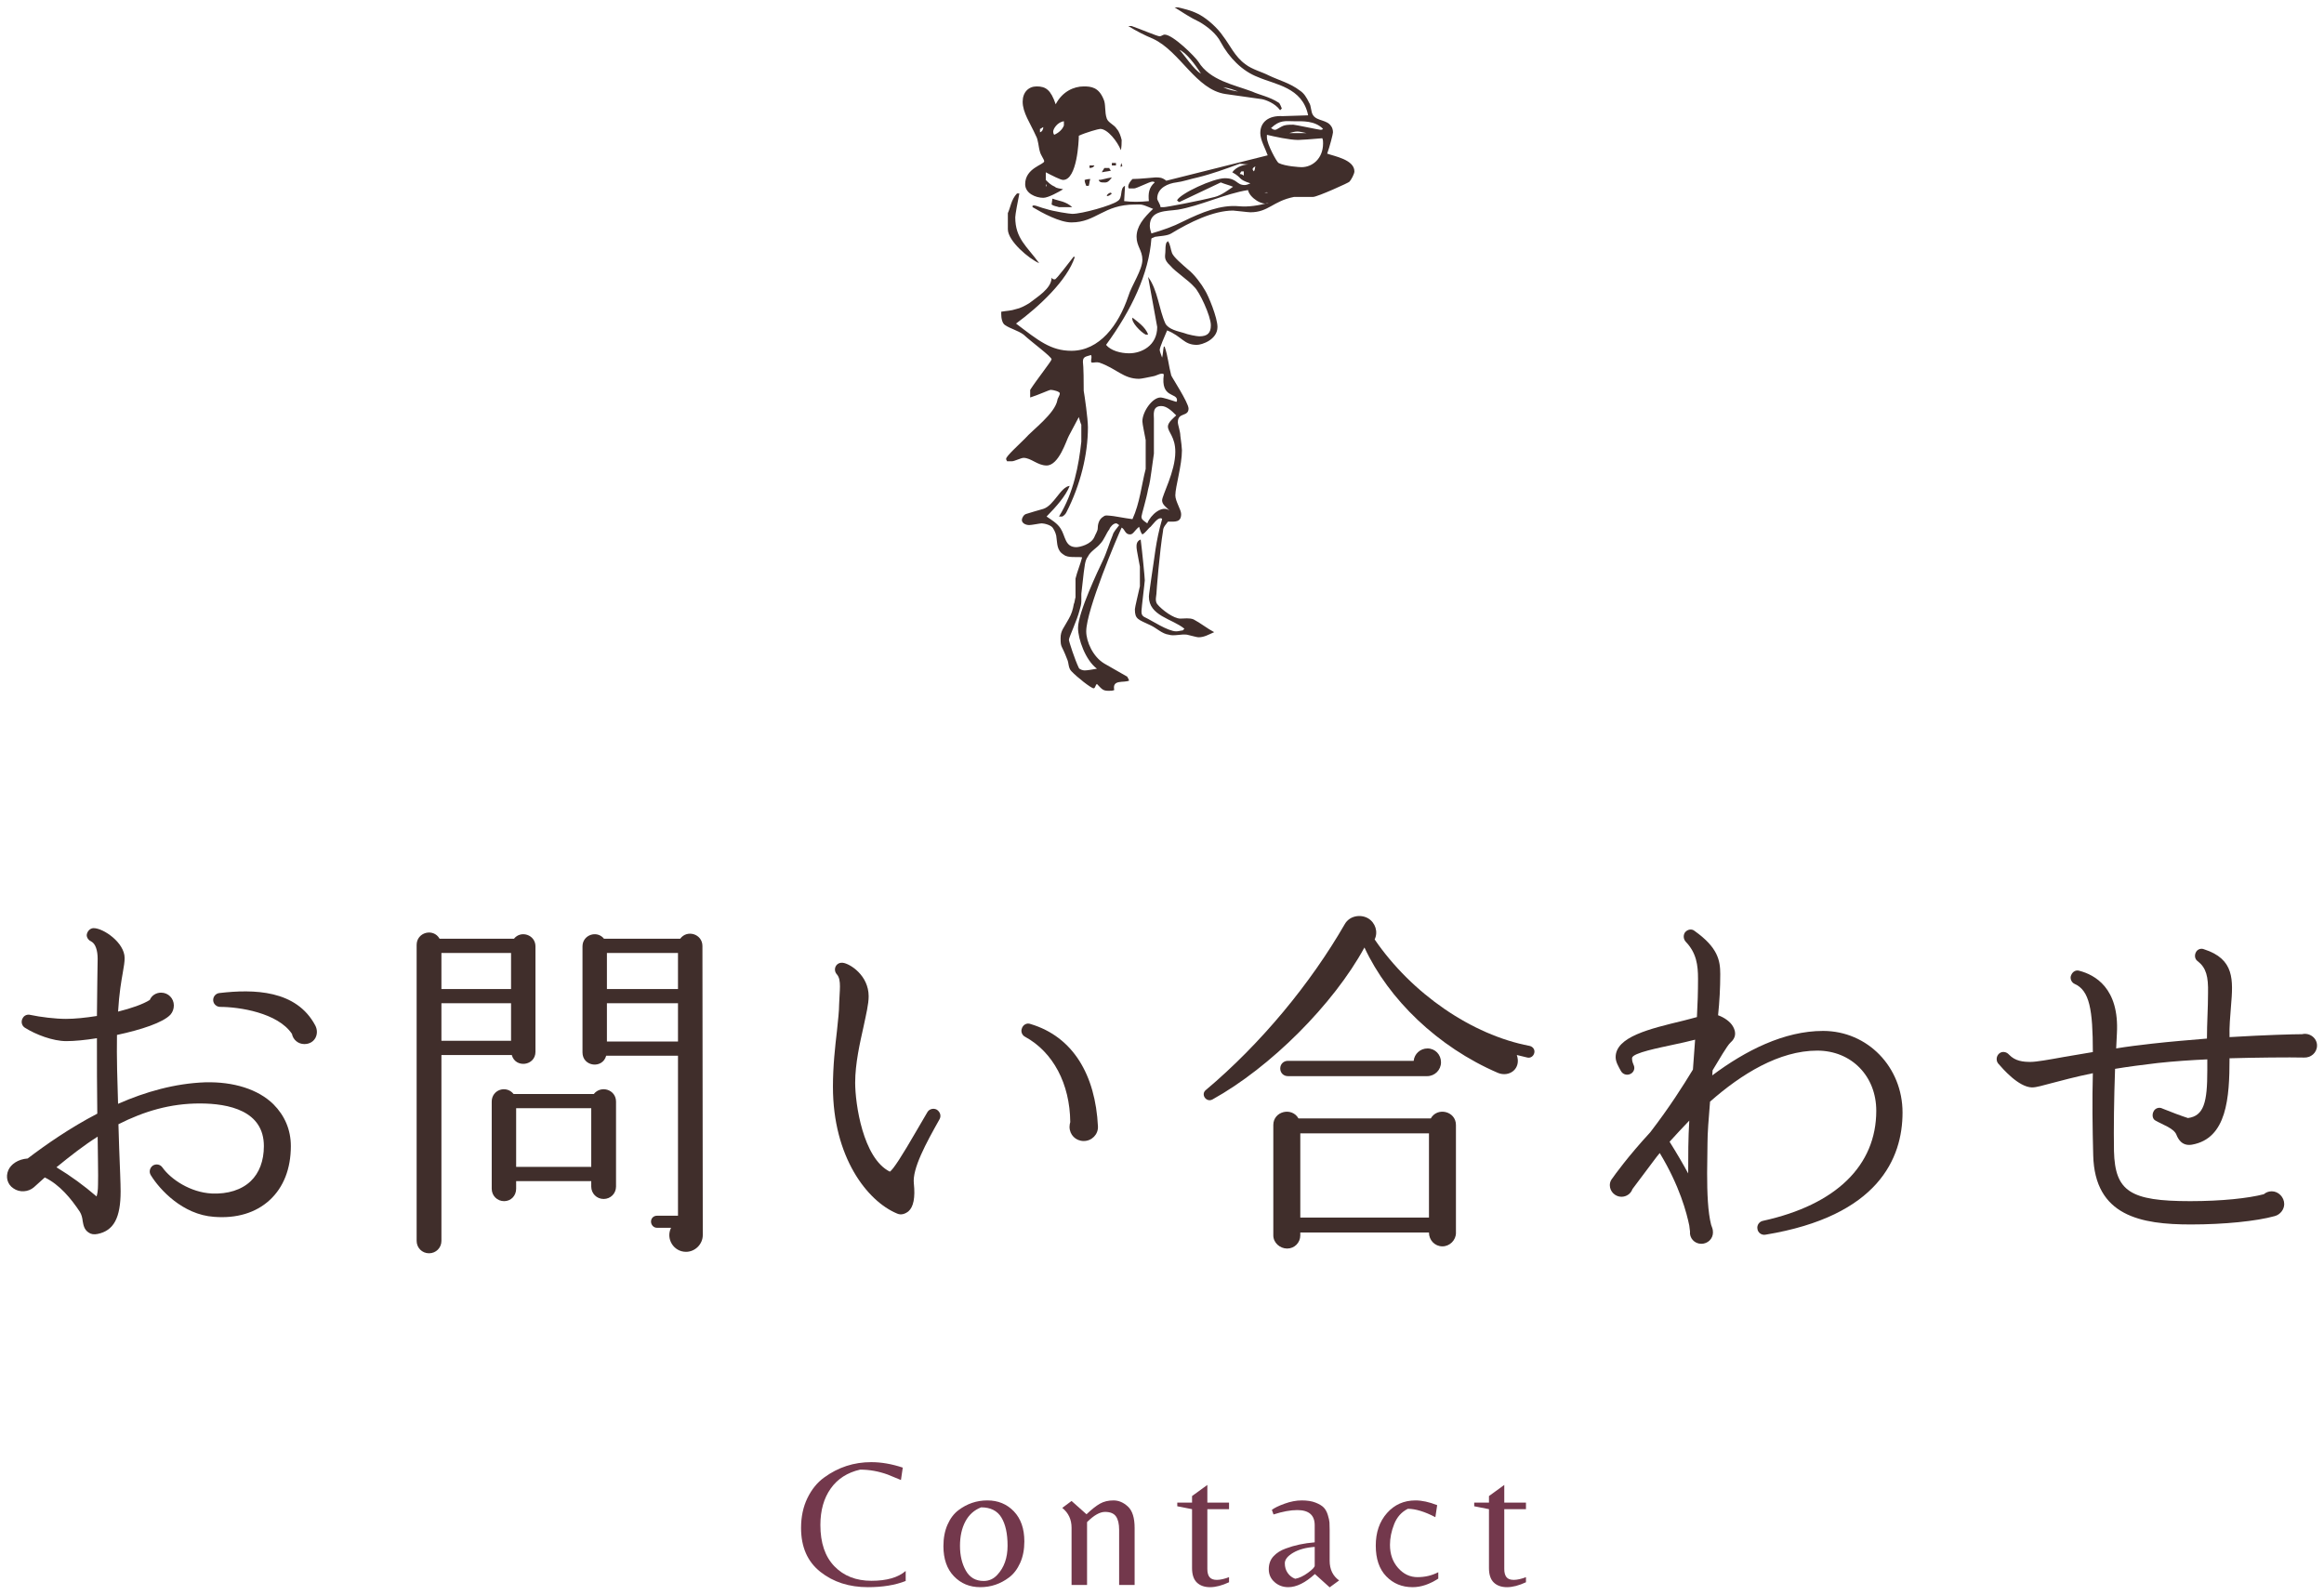
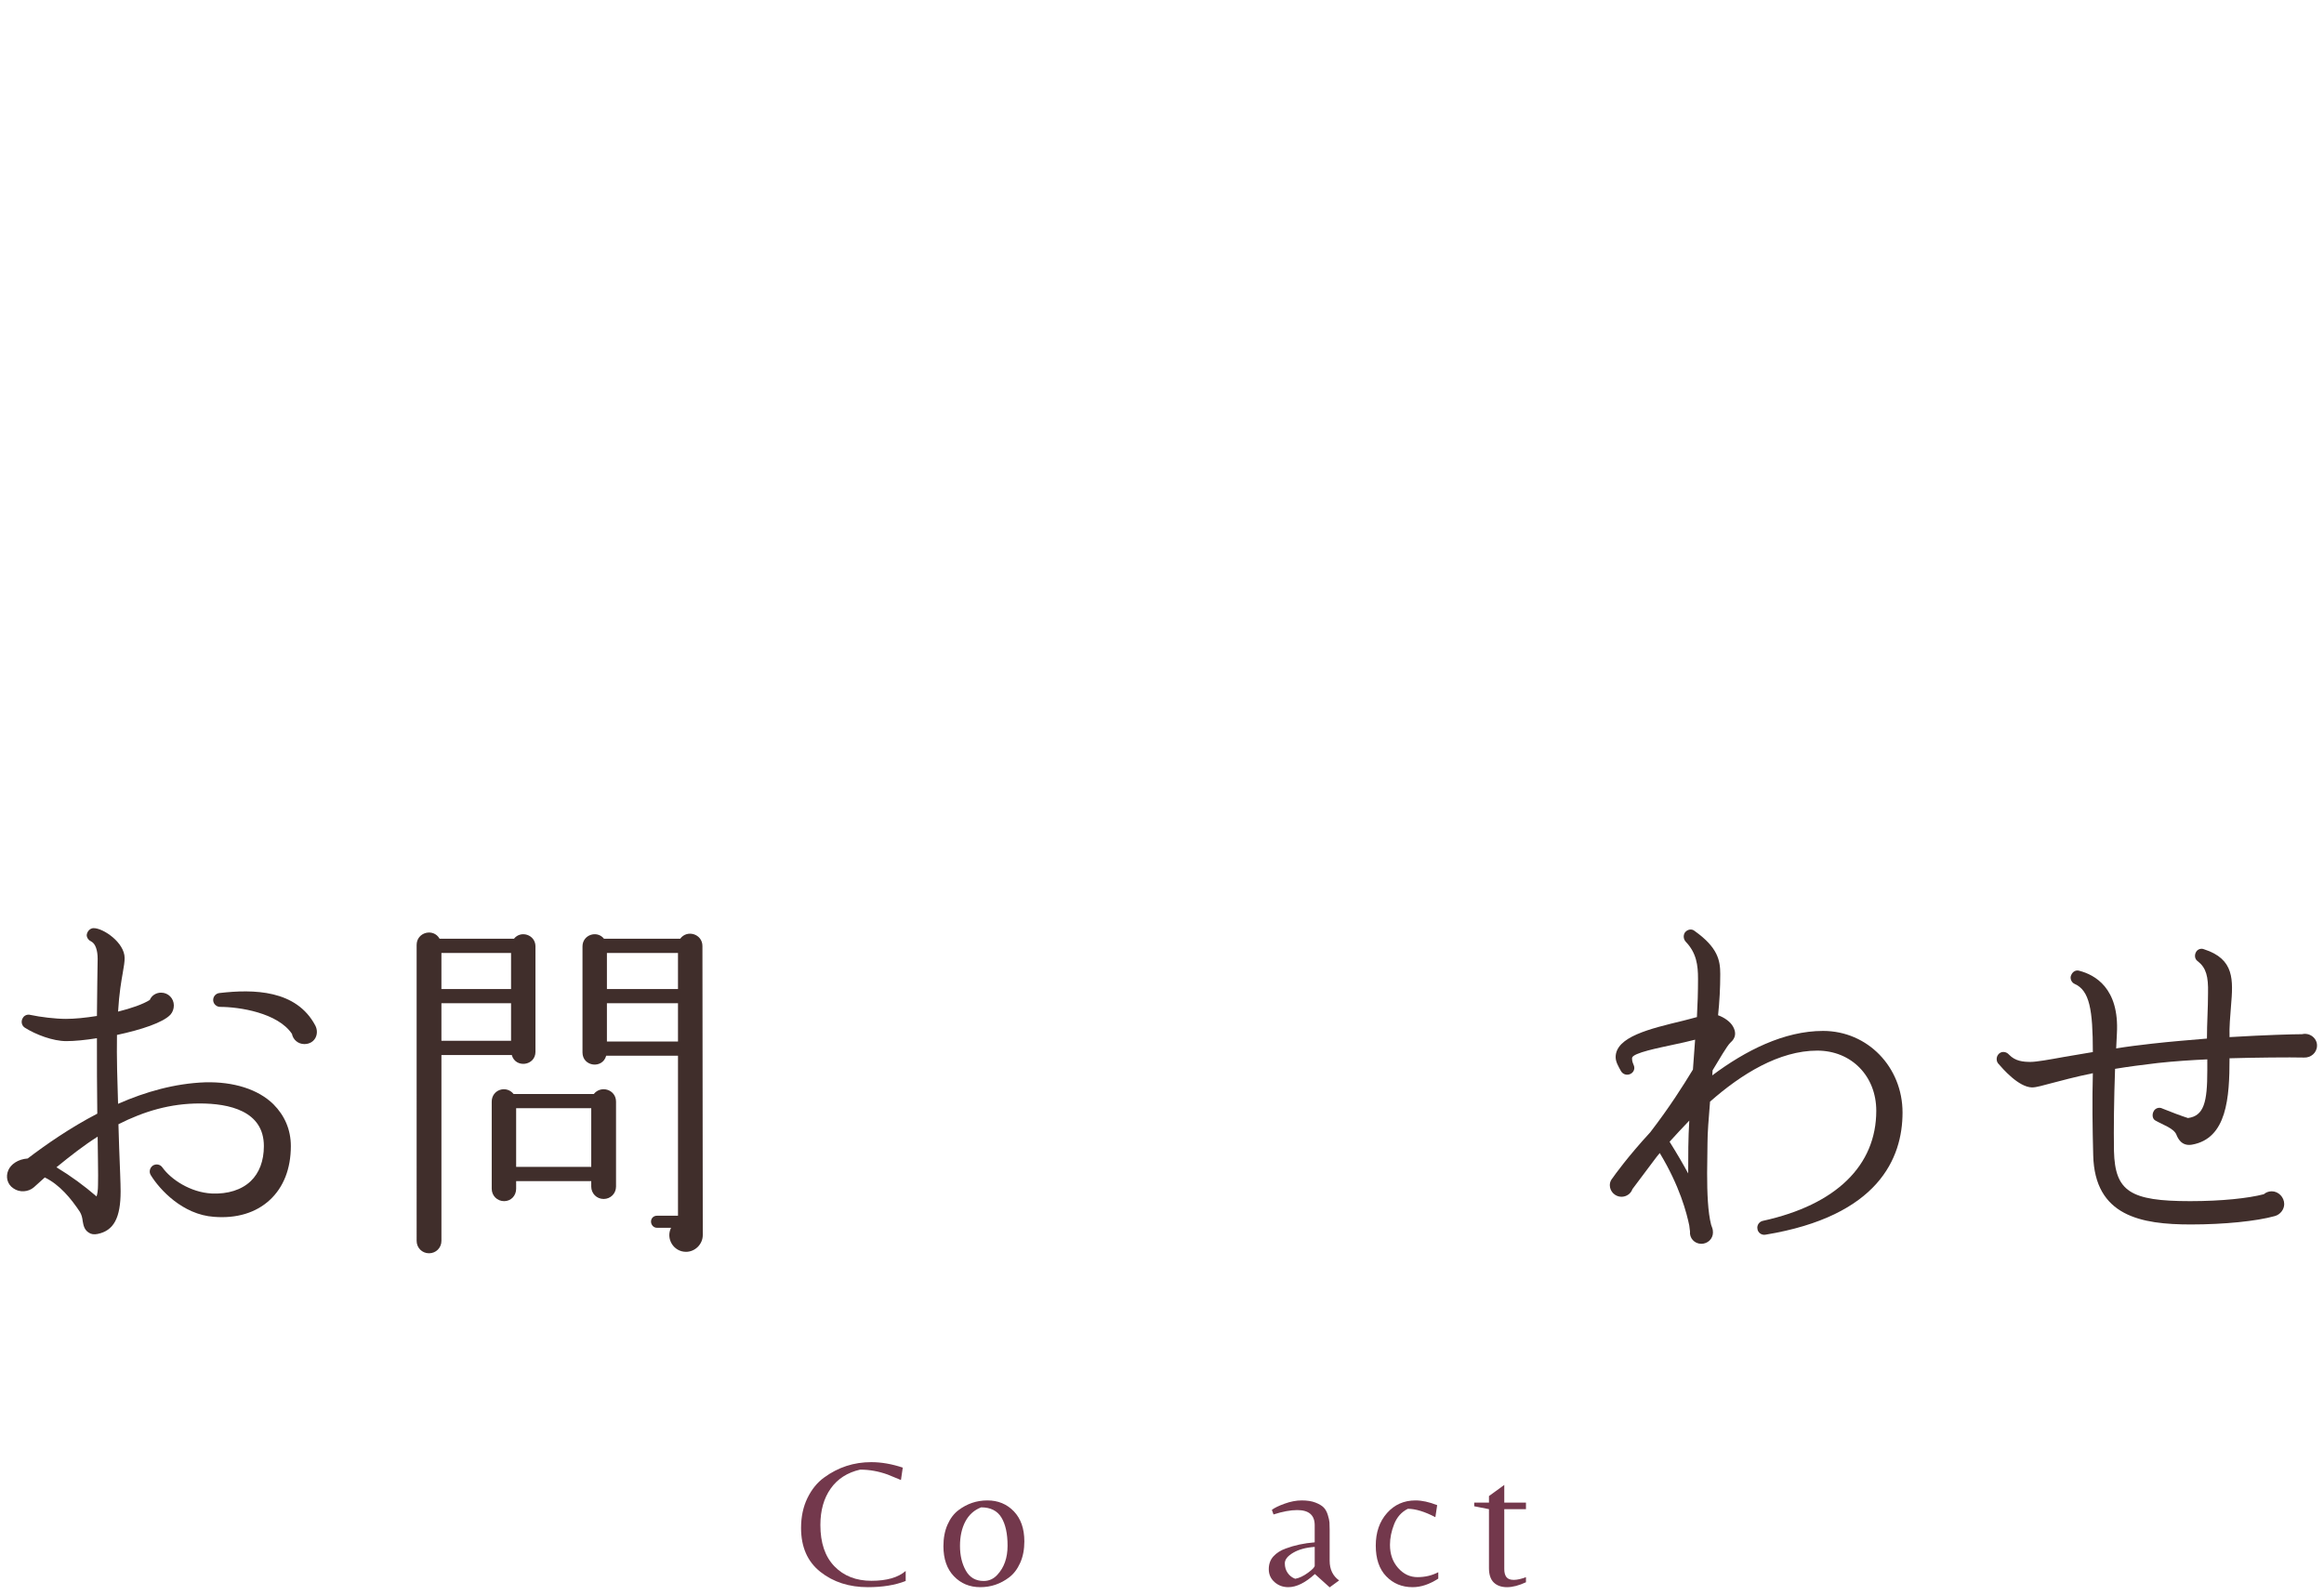
<svg xmlns="http://www.w3.org/2000/svg" version="1.1" x="0px" y="0px" width="204px" height="140px" viewBox="-0.613 -0.646 204 140" enable-background="new -0.613 -0.646 204 140" xml:space="preserve">
  <defs>
</defs>
-   <path fill-rule="evenodd" clip-rule="evenodd" fill="#402E2B" d="M97.636,45.45c-0.22,0.3-0.51,0.59-0.58,0.89  c-0.29,0.67-0.51,1.5-0.87,2.24c-0.36,0.75-2.17,4.55-2.17,5.9c0,0.97,0.65,2.83,1.66,3.58c-0.36,0.07-0.87,0.15-1.08,0.15  c-0.15,0-0.44-0.08-0.51-0.22c-0.36-0.75-0.87-2.32-0.87-2.47c0-0.22,0.72-1.71,0.94-2.61c0.07-0.22,0.15-0.52,0.15-0.75v-0.67  l0.21-1.86c0.08-0.45,0.08-1.05,0.37-1.42c0.21-0.45,0.79-0.75,1.08-1.12c0.36-0.37,0.51-0.9,0.8-1.27  c0.07-0.22,0.36-0.52,0.58-0.52C97.486,45.3,97.566,45.45,97.636,45.45z M102.636,35.82c-0.15,0.15-0.73,0.6-0.73,0.97  c0,0.52,0.65,0.9,0.65,2.24c0,1.72-1.16,3.81-1.16,4.25c0,0.38,0.37,0.6,0.66,0.9c-0.66-0.52-1.67,0.37-1.96,1.12  c-0.43-0.3-0.51-0.37-0.51-0.6c0-0.15,0.44-1.57,0.58-2.39c0.15-0.52,0.22-1.04,0.29-1.56l0.22-1.57v-3.06  c0-0.37-0.15-1.12,0.65-1.12C101.766,35,102.196,35.37,102.636,35.82z M93.726,33.81v-0.75V33.81z M98.866,30.97h-0.22H98.866z   M100.166,28.73h-0.21c-0.44-0.22-1.31-1.12-1.16-1.49C99.156,27.54,99.956,28.06,100.166,28.73z M93.506,17.54h-1.16  c-0.22-0.08-0.43-0.08-0.65-0.23l0.07-0.52C92.346,17.01,92.926,17.01,93.506,17.54z M88.866,16.34c-0.14,0.67-0.36,1.87-0.36,2.09  c0,1.87,1.02,2.54,2.1,4.03c-0.87-0.37-2.75-1.94-2.75-2.98v-1.42c0.22-0.45,0.29-1.19,0.8-1.72H88.866z M96.986,16.34  c-0.15,0.15-0.29,0.23-0.44,0.23c0-0.15,0.15-0.23,0.29-0.3C96.836,16.27,96.906,16.27,96.986,16.34z M110.386,16.27  c0.07,0,0.21-0.08,0.28,0H110.386z M110.746,17.16c-0.87,0.23-1.74,0.38-2.61,0.3c-1.59-0.15-3.26,0.53-4.93,1.35  c-0.86,0.44-1.73,0.74-2.75,1.04c-0.07-0.22-0.14-0.45-0.14-0.67c0-1.42,1.52-1.27,2.46-1.42c1.88-0.3,4.2-1.42,6.16-1.72  C109.076,16.72,110.236,17.46,110.746,17.16z M91.186,15.75v-0.23C91.256,15.6,91.256,15.67,91.186,15.75z M94.956,15.67h-0.22  c-0.07-0.15-0.14-0.37-0.14-0.52c0.07,0,0.14-0.08,0.5-0.08C95.026,15.22,95.026,15.45,94.956,15.67z M96.186,15.37  c-0.07,0-0.29,0-0.36-0.22c0.29,0,0.65-0.15,1.16-0.22C96.616,15.45,96.476,15.37,96.186,15.37z M108.566,14.4v0.38  c-0.07-0.08-0.21-0.15-0.36-0.15c0.07-0.08,0.07-0.15,0.15-0.23H108.566z M96.766,14.1c0,0.08,0.07,0.15,0.14,0.23  c-0.21,0.07-0.43,0.07-0.79,0.15c0-0.08,0.14-0.23,0.21-0.38H96.766z M109.586,13.96c-0.07,0.14,0,0.29-0.15,0.44  C109.436,14.33,109.146,14.18,109.586,13.96z M95.456,13.88c-0.07,0.15-0.21,0.22-0.43,0.22v-0.22H95.456z M109.146,13.81  c-0.43-0.08-1.23,0.15-1.59,0.67c0.94,0.52,0.43,0.59,1.59,0.97c-0.14,0.07-0.36,0.15-0.5,0.15c-0.73,0-0.66-0.6-1.74-0.6  c-1.02,0-3.91,1.34-4.2,1.94c0.07,0.07,0.14,0.15,0.21,0.15l3.63-1.72c0.36,0.15,0.72,0.23,1.08,0.38  c-0.43,0.29-1.01,0.74-1.59,0.89c-1.45,0.37-4.27,0.9-4.49,0.9h-0.29c0-0.23-0.29-0.6-0.29-0.75c0-0.97,1.01-1.34,1.67-1.42  c0.57-0.07,1.23-0.3,1.88-0.44c1.23-0.3,2.46-0.75,3.69-1.2L109.146,13.81z M97.926,13.88l-0.15,0.15c0-0.07-0.07-0.15,0.07-0.37  C97.846,13.73,97.846,13.88,97.926,13.88z M97.346,13.66v0.22h-0.36v-0.22H97.346z M113.346,11.64c0.22,0,1.24-0.07,2.11-0.15  c0.07,0.15,0.07,0.3,0.07,0.45c0,1.34-0.94,2.09-1.89,2.09c-0.14,0-1.44-0.07-2.02-0.37c-0.15-0.08-1.02-1.65-1.02-2.24v-0.23  C111.246,11.34,112.556,11.64,113.346,11.64z M114.076,11.04h-1.52c0.22-0.07,0.51-0.14,0.72-0.14  C113.426,10.9,113.786,10.97,114.076,11.04z M90.676,10.97v-0.3c0.08,0,0.22-0.15,0.29-0.15C90.966,10.67,90.896,10.9,90.676,10.97z   M115.526,10.67c-0.07,0,0,0.08-0.22,0.08c-0.14,0-2.24-0.45-2.39-0.45c-0.22,0-0.58,0-0.8,0.07c-0.29,0.08-0.65,0.38-0.79,0.38  c-0.22,0-0.22-0.08-0.37-0.15c0.8-0.75,1.24-0.6,2.11-0.6C113.716,10,114.796,9.93,115.526,10.67z M92.776,10.37  c-0.14,0.38-0.5,0.67-0.86,0.82c0-0.07-0.08-0.07-0.08-0.29c0-0.23,0.37-0.83,0.94-0.9V10.37z M108.066,7.39  c-0.44-0.08-0.87-0.15-1.31-0.38C107.266,7.09,107.706,7.24,108.066,7.39z M92.056,8.51c0.58-1.12,1.59-1.57,2.46-1.57  c0.65,0,1.31,0.07,1.74,1.12c0.22,0.45,0.07,1.12,0.29,1.72c0.15,0.37,0.65,0.52,0.87,0.89c0.22,0.23,0.36,0.67,0.43,0.97  c0,0.75-0.07,0.82-0.07,0.9c-0.29-0.75-1.16-1.87-1.81-1.87c-0.14,0-1.23,0.3-1.88,0.6c0,0.45-0.15,3.88-1.38,3.88  c-0.22,0-0.94-0.37-1.52-0.67v0.67c0.22,0.22,0.44,0.45,0.8,0.6c0.14,0.15,0.5,0.15,0.72,0.22c-0.36,0.22-1.3,0.75-1.74,0.75  c-0.65,0-1.59-0.38-1.59-1.2c0-1.42,1.67-1.71,1.67-2.01c0-0.15-0.29-0.52-0.37-0.82c-0.14-0.45-0.14-1.05-0.36-1.42  c-0.5-1.12-1.16-2.02-1.16-2.99c0-0.82,0.51-1.34,1.23-1.34C91.186,6.94,91.626,7.24,92.056,8.51z M104.806,5.82  c-0.65-0.37-1.45-1.64-1.89-2.09C103.496,3.96,104.296,5,104.806,5.82z M98.716,1.64c0.87,0.3,2.25,0.9,2.47,0.9  c0.14,0,0.29-0.15,0.43-0.15c0.73,0,2.68,1.94,2.97,2.39c1.01,1.64,3.12,2.01,4.71,2.61c0.65,0.3,1.52,0.45,2.32,0.97  c0.14,0.07,0.21,0.37,0.29,0.52l-0.15,0.15c-0.43-0.6-1.23-0.9-1.59-0.97c-1.02-0.15-2.18-0.3-3.19-0.45  c-2.61-0.37-3.98-3.73-6.37-4.85c-0.73-0.3-1.45-0.67-2.18-1.12H98.716z M102.776,0c0.65,0.15,1.3,0.3,1.96,0.67  c0.65,0.37,1.52,1.12,2.02,1.87c0.58,0.74,1.02,1.79,1.96,2.46c0.58,0.45,1.45,0.67,2.03,0.97c0.94,0.45,1.88,0.67,2.75,1.34  c0.36,0.23,0.58,0.6,0.8,1.05c0.21,0.3,0.14,0.82,0.36,1.12c0.36,0.52,1.23,0.37,1.59,0.97c0.07,0.07,0.15,0.3,0.15,0.52  c0,0.15-0.29,1.27-0.51,1.87c0.58,0.22,2.39,0.52,2.39,1.56c0,0.23-0.29,0.75-0.43,0.9c0,0.07-2.83,1.34-3.19,1.34h-1.67  c-1.88,0.37-2.24,1.35-3.84,1.35c-0.21,0-1.37-0.15-1.52-0.15c-1.74,0-3.84,1.04-5.43,2.01c-0.36,0.22-1.01,0.22-1.45,0.3  c-0.07,0.07-0.22,0.07-0.29,0.15c-0.22,3.06-1.74,6.27-3.98,9.33c0.43,0.52,1.3,0.74,2.03,0.74c1.08,0,2.46-0.67,2.46-2.31l-0.8-4.4  c0.87,1.19,0.94,2.83,1.52,4.1c0.29,0.52,1.09,0.67,1.6,0.82c0.36,0.15,1.16,0.3,1.37,0.3c0.73,0,1.02-0.3,1.02-0.97  c0-0.82-1.02-2.98-1.45-3.36c-0.51-0.59-1.67-1.34-2.1-1.86c-0.65-0.6-0.44-0.82-0.44-1.35c0-0.15,0-0.44,0.08-0.67l0.14-0.15  c0.22,0.3,0.22,0.67,0.36,1.05c0.15,0.37,0.87,0.97,1.38,1.42c0.58,0.44,1.23,1.34,1.52,1.86c0.29,0.45,1.09,2.39,1.09,3.21  c0,1.12-1.38,1.57-1.81,1.57c-1.16,0-1.31-0.75-2.61-1.27c-0.22,0.52-0.65,1.49-0.65,1.71c0,0.15,0.14,0.45,0.21,0.68  c0.08-0.3,0.08-0.68,0.15-0.97h0.07c0.29,0.82,0.36,1.71,0.58,2.53c0,0.08,1.52,2.39,1.52,2.91c0,0.75-0.94,0.3-0.94,1.2  c0,0.22,0.22,0.82,0.22,1.19c0.07,0.45,0.14,1.12,0.14,1.27c0,1.34-0.58,3.21-0.58,3.96c0,0.52,0.51,1.26,0.51,1.64  c0,0.74-0.51,0.67-1.16,0.67c-0.14,0.22-0.43,0.45-0.43,0.82c-0.29,1.72-0.58,5.3-0.58,5.52c0,0.15-0.15,0.6,0.07,0.9  c0.43,0.52,1.45,1.27,2.03,1.27c0.36,0,0.79-0.08,1.16,0.07c0.58,0.3,1.23,0.82,1.81,1.12c-0.51,0.22-0.87,0.45-1.38,0.45  c-0.14,0-0.65-0.15-1.01-0.23c-0.51-0.07-1.16,0.15-1.6,0c-0.58-0.07-1.08-0.59-1.59-0.82c-1.09-0.52-1.38-0.52-1.38-1.41  c0-0.15,0.29-1.35,0.44-2.02V49.1c-0.07-0.44-0.29-1.49-0.29-1.64s-0.07-0.59,0.36-0.74c0.15,1.19,0.36,3.35,0.36,3.58  c0,0.15-0.29,2.46-0.29,2.69c0,0.22,0,0.44,0.37,0.59c0.5,0.23,1.95,1.2,2.68,1.2c0.21,0,0.43-0.08,0.57-0.08l0.15-0.15  c-1.09-0.89-3.12-1.12-3.12-2.83c0-0.15,0.15-1.12,0.22-1.65c0.29-1.79,0.36-3.13,0.94-5.14c0,0,0-0.08-0.14-0.08  c-0.29,0-0.65,0.52-0.87,0.75c-0.22,0.15-0.43,0.52-0.72,0.67c-0.15-0.15-0.22-0.45-0.29-0.67c-0.44,0.37-0.51,0.67-0.8,0.67  c-0.44,0-0.44-0.45-0.73-0.6c-0.36,0.75-3.11,7.24-3.11,9.11c0,0.89,0.58,2.23,1.59,2.83l1.96,1.12c0.07,0,0.14,0.23,0.22,0.37  c-0.44,0.23-1.52-0.14-1.31,0.83c-0.14,0.07-0.29,0.07-0.5,0.07c-0.51,0-0.58-0.15-1.02-0.6c-0.14,0.08-0.14,0.38-0.29,0.38  c-0.22,0-1.45-0.97-1.95-1.5c-0.29-0.29-0.22-0.74-0.37-1.04c-0.5-1.34-0.58-0.97-0.58-1.87c0-0.67,0.29-0.89,0.73-1.71  c0.22-0.38,0.36-0.82,0.43-1.27c0.08-0.15,0.08-0.38,0.15-0.6v-1.64c0.14-0.6,0.43-1.27,0.58-1.87c-0.44-0.07-1.23,0.08-1.6-0.22  c-0.65-0.37-0.57-1.05-0.65-1.49c0-0.23-0.14-0.6-0.29-0.82c-0.14-0.3-0.79-0.45-1.01-0.45c-0.15,0-0.87,0.15-1.09,0.15  c-0.29,0-0.65-0.15-0.65-0.45c0-0.15,0.15-0.45,0.36-0.52c0.44-0.15,1.02-0.3,1.52-0.45c0.95-0.3,1.52-1.94,2.32-2.02  c-0.36,0.9-1.16,1.8-2.03,2.69c0.44,0.3,0.95,0.6,1.23,1.05c0.44,0.67,0.37,1.64,1.38,1.64c0.29,0,1.3-0.23,1.59-0.9  c0.08-0.22,0.29-0.52,0.29-0.74c0-0.3,0.08-0.82,0.51-1.05c0.15-0.15,0.44-0.07,0.58-0.07c0.22,0,1.3,0.22,1.96,0.3  c0.65-1.42,0.79-2.99,1.16-4.41v-2.53c-0.08-0.45-0.29-1.42-0.29-1.65c0-0.82,0.86-2.09,1.59-2.09c0.22,0,0.94,0.23,1.38,0.38  c0,0,0.07,0,0.07-0.15c0-0.67-1.45-0.15-1.16-2.24c-0.07-0.08,0-0.08-0.22-0.08c-0.14,0-0.58,0.23-0.72,0.23  c-0.37,0.07-1.02,0.22-1.23,0.22c-1.38,0-1.96-0.89-3.48-1.42c-0.22-0.07-0.44,0-0.65,0c-0.08-0.07-0.08,0-0.08-0.15  c0-0.22,0.08-0.29,0-0.52c-0.5,0.15-0.72,0.15-0.72,0.6c0,0.15,0.07,0.22,0.07,2.54c0.08,0.44,0.37,2.46,0.37,3.21  c0,2.38-0.66,5.07-1.89,7.46c-0.07,0.15-0.22,0.3-0.36,0.37h-0.29c1.3-2.09,1.74-4.55,1.96-6.57v-1.49  c-0.08-0.15-0.15-0.45-0.22-0.67c-0.29,0.52-0.58,1.12-0.87,1.64c-0.22,0.38-0.87,2.61-1.96,2.61c-0.79,0-1.37-0.67-2.02-0.67  c-0.22,0-0.8,0.3-1.02,0.3h-0.43c0-0.07-0.08-0.07-0.08-0.22c0-0.23,1.16-1.27,1.67-1.79c0.65-0.75,2.61-2.17,2.83-3.36  c0-0.15,0.21-0.38,0.21-0.6c0-0.15-0.58-0.3-0.79-0.3c-0.15,0-1.09,0.45-1.81,0.67v-0.67c0.57-0.89,1.88-2.54,1.88-2.68  c0-0.23-1.74-1.5-2.46-2.17c-0.51-0.37-1.16-0.52-1.6-0.82c-0.29-0.15-0.36-0.67-0.36-0.97v-0.22c0.43-0.08,0.87-0.08,1.3-0.23  c0.37-0.07,0.8-0.3,1.16-0.52c0.65-0.52,1.96-1.27,1.96-2.24c0.07,0.08,0.07,0.15,0.29,0.15c0.14,0,1.3-1.57,1.66-2.01l0.08,0.07  c-0.66,2.02-3.12,4.33-5.15,5.82c1.96,1.49,3.05,2.39,4.86,2.39c2.46,0,4.13-2.24,4.99-4.78c0.29-0.97,1.24-2.31,1.24-3.21  c0-0.82-0.51-1.19-0.51-2.01c0-0.9,0.58-1.64,1.45-2.46c-1.09-0.45-0.94-0.38-1.6-0.38c-2.75,0-3.4,1.57-5.57,1.57  c-1.02,0-2.54-0.82-3.41-1.34c0-0.08-0.07-0.15,0.15-0.15c0.14,0,0.65,0.22,1.01,0.3c0.65,0.22,2.1,0.44,2.32,0.44  c0.87,0,3.48-0.74,3.98-1.12c0.51-0.29,0.15-1.11,0.65-1.34c0,0.08,0,0.23-0.07,1.34c0.65,0.08,1.38,0.08,2.17,0  c-0.07-0.67,0-1.19,0.51-1.64c-0.07-0.07-0.07-0.07-0.22-0.07c-0.21,0-1.37,0.6-1.59,0.6h-0.43c0,0-0.08,0-0.08-0.15  c0-0.23,0.15-0.45,0.37-0.68c0.65,0,1.88-0.14,2.02-0.14c0.37,0,0.58,0,0.95,0.29l8.9-2.23c-0.21-0.6-0.65-1.35-0.65-1.95  c0-0.97,0.73-1.56,1.96-1.49l2.24-0.07c-0.5-2.47-2.89-2.69-4.41-3.36c-1.38-0.52-2.54-1.72-3.26-3.06  c-0.37-0.75-1.23-1.42-1.89-1.79c-0.79-0.37-1.45-0.82-2.17-1.27H102.776z" />
  <path fill="#402E2B" d="M23.062,104.708c-1.216,1.12-2.912,1.632-4.896,1.472c-2.752-0.192-4.768-2.4-5.536-3.648  c-0.192-0.288-0.096-0.672,0.192-0.864c0.288-0.16,0.64-0.096,0.832,0.192c0.736,1.024,2.432,2.176,4.32,2.272  c1.408,0.064,2.624-0.32,3.424-1.088c0.736-0.704,1.152-1.76,1.152-3.072c0-3.104-3.072-3.744-5.632-3.744  c-2.56,0-4.863,0.672-7.135,1.824l0.064,2.08c0.064,1.728,0.128,3.072,0.128,3.808c0,2.335-0.608,3.455-2.016,3.743  c-0.32,0.064-0.576,0.032-0.8-0.128c-0.384-0.256-0.448-0.64-0.512-0.991c-0.032-0.289-0.096-0.576-0.256-0.833  c-0.768-1.152-1.76-2.368-3.072-3.008l-0.959,0.864c-0.48,0.416-1.248,0.48-1.792,0.096c-0.544-0.352-0.704-1.024-0.448-1.6  c0.224-0.512,0.832-0.96,1.696-1.024c1.6-1.216,3.711-2.688,6.111-3.936c-0.032-2.208-0.032-4.416-0.032-6.624  c-0.992,0.16-1.952,0.256-2.688,0.256c-1.184,0-2.688-0.576-3.648-1.184c-0.288-0.192-0.352-0.576-0.16-0.864  c0.128-0.224,0.416-0.32,0.64-0.256c0.896,0.192,2.208,0.352,3.136,0.352c0.768,0,1.728-0.096,2.72-0.256  c0.032-3.488,0.032-2.528,0.064-5.023c0-0.736-0.192-1.312-0.544-1.504c-0.224-0.096-0.416-0.32-0.416-0.576  c0.032-0.32,0.288-0.608,0.608-0.608c0.864,0,2.72,1.28,2.72,2.624c0,0.352-0.064,0.736-0.16,1.28  c-0.128,0.736-0.32,1.792-0.416,3.424c1.152-0.288,2.176-0.64,2.784-1.024c0.16-0.384,0.544-0.64,0.992-0.64  c0.64,0,1.12,0.512,1.12,1.12c0,0.288-0.096,0.576-0.288,0.8c-0.64,0.704-2.592,1.344-4.704,1.792  c-0.032,2.016,0.032,4.032,0.096,6.047c2.4-1.056,4.992-1.792,7.647-1.888c2.496-0.064,4.64,0.608,5.984,1.92  c0.992,0.992,1.536,2.24,1.536,3.68C24.917,101.957,24.277,103.588,23.062,104.708z M7.959,99.141  c-1.216,0.768-2.4,1.696-3.616,2.688c1.312,0.8,2.4,1.6,3.52,2.56c0.064-0.192,0.128-0.512,0.128-1.024  C8.023,102.724,7.959,99.813,7.959,99.141z M26.102,91.013c-0.544,0-0.992-0.384-1.088-0.896c-1.248-1.856-4.64-2.368-6.304-2.368  c-0.288,0-0.576-0.224-0.608-0.544c-0.032-0.352,0.224-0.64,0.544-0.672c3.008-0.352,6.751-0.288,8.416,2.848  C27.445,90.117,27.029,91.013,26.102,91.013z" />
  <path fill="#402E2B" d="M46.391,91.685c0,1.248-1.76,1.472-2.08,0.288h-6.176v16.319c0,0.607-0.479,1.088-1.088,1.088  c-0.608,0-1.088-0.48-1.088-1.088V82.31c0-1.12,1.472-1.504,2.016-0.544h6.527c0.608-0.768,1.888-0.352,1.888,0.672V91.685z   M38.135,86.182h6.112v-3.168h-6.112V86.182z M38.135,90.725h6.112v-3.296h-6.112V90.725z M53.462,103.524  c0,0.608-0.48,1.088-1.088,1.088s-1.088-0.48-1.088-1.088v-0.48h-6.592v0.672c0,0.608-0.448,1.088-1.056,1.088  s-1.088-0.48-1.088-1.088v-7.647c0-1.056,1.28-1.472,1.92-0.672h7.04c0.64-0.8,1.952-0.384,1.952,0.672V103.524z M44.694,101.796  h6.592v-5.152h-6.592V101.796z M61.077,107.78c0,0.8-0.672,1.472-1.472,1.472c-1.088,0-1.792-1.152-1.312-2.112h-1.248  c-0.288,0-0.512-0.256-0.512-0.544c0-0.288,0.224-0.512,0.512-0.512h1.856V92.037h-6.303c-0.32,1.184-2.08,0.96-2.08-0.288v-9.312  c0-1.023,1.28-1.439,1.888-0.672h6.688c0.608-0.832,1.952-0.416,1.952,0.64L61.077,107.78z M52.662,86.182h6.239v-3.168h-6.239  V86.182z M52.662,90.789h6.239v-3.36h-6.239V90.789z" />
-   <path fill="#402E2B" d="M79.606,103.268c0.128,1.216-0.032,2.048-0.48,2.432c-0.288,0.224-0.64,0.352-0.992,0.192  c-2.624-1.088-5.632-4.959-5.632-11.135c0-1.824,0.192-3.52,0.352-4.896c0.096-0.928,0.192-1.76,0.192-2.336  c0.032-1.184,0.224-2.144-0.192-2.624c-0.384-0.416-0.096-1.088,0.512-1.024c0.608,0.064,2.272,1.088,2.272,2.944  c0,0.672-0.224,1.6-0.448,2.656c-0.32,1.44-0.736,3.232-0.736,4.928c0,1.824,0.672,6.624,3.04,7.808  c0.288-0.16,1.12-1.472,2.304-3.52l0.992-1.696c0.16-0.288,0.544-0.384,0.832-0.224c0.288,0.192,0.416,0.544,0.224,0.864  C80.694,99.685,79.446,101.957,79.606,103.268z M94.518,99.524c-0.704,0-1.248-0.544-1.248-1.248c0-0.16,0.032-0.288,0.064-0.416  c-0.032-3.36-1.504-6.144-3.968-7.488c-0.256-0.128-0.384-0.448-0.288-0.704c0.096-0.352,0.448-0.544,0.768-0.416  c3.744,1.12,5.696,4.479,5.919,8.991C95.797,98.949,95.221,99.524,94.518,99.524z" />
-   <path fill="#402E2B" d="M133.462,92.197l-0.929-0.224c0.416,1.216-0.672,1.984-1.663,1.568c-5.28-2.272-9.6-6.463-11.712-11.007  c-2.72,4.992-8.255,10.527-13.343,13.343c-0.544,0.288-1.056-0.448-0.576-0.832c4.832-4.064,9.184-9.343,12.191-14.559  c0.416-0.736,1.376-0.896,2.048-0.512c0.64,0.384,0.896,1.184,0.576,1.855c3.264,4.768,8.543,8.384,13.599,9.344  c0.288,0.064,0.48,0.32,0.416,0.608C134.006,92.069,133.749,92.261,133.462,92.197z M127.19,107.588c0,0.64-0.545,1.184-1.185,1.184  c-0.672,0-1.184-0.544-1.184-1.216h-11.295v0.256c0,0.641-0.513,1.152-1.152,1.152s-1.216-0.512-1.216-1.152v-9.695  c0-1.216,1.632-1.6,2.208-0.576h11.615c0.575-1.024,2.208-0.64,2.208,0.576V107.588z M124.662,93.829h-12.223  c-0.385,0-0.673-0.288-0.673-0.672c0-0.384,0.288-0.672,0.673-0.672h11.039c0.063-0.608,0.575-1.088,1.216-1.088  c0.672,0,1.184,0.544,1.184,1.216C125.878,93.285,125.334,93.829,124.662,93.829z M113.527,106.244h11.295v-7.392h-11.295V106.244z" />
  <path fill="#402E2B" d="M154.358,107.748c-0.352,0.063-0.672-0.192-0.703-0.512c-0.064-0.32,0.159-0.641,0.479-0.704  c6.432-1.408,9.951-4.864,9.951-9.664c0-3.04-2.176-5.28-5.184-5.28c-3.328,0-6.655,2.048-9.407,4.48  c-0.128,1.504-0.224,2.816-0.224,3.616c0,0.896-0.032,1.792-0.032,2.656c0,1.76,0.063,3.424,0.352,4.543  c0.064,0.225,0.16,0.32,0.16,0.672c0,0.544-0.448,0.992-1.023,0.992c-0.608,0-1.057-0.512-0.992-1.088  c-0.032-0.16-0.032-0.32-0.064-0.512c-0.224-1.088-0.832-3.456-2.592-6.368c-0.16,0.192-0.319,0.384-0.479,0.608l-1.92,2.56  c-0.128,0.384-0.512,0.672-0.96,0.672c-0.544,0-1.024-0.448-1.024-1.024c0-0.256,0.097-0.448,0.257-0.64  c0.128-0.192,1.344-1.888,3.295-4c1.696-2.208,2.849-4.032,3.744-5.503l0.192-2.624c-0.641,0.16-1.313,0.32-1.952,0.448  c-1.152,0.256-3.52,0.704-3.584,1.152c0,0.288,0.032,0.352,0.16,0.672c0.128,0.32-0.064,0.672-0.384,0.768  c-0.256,0.096-0.608,0-0.769-0.32c-0.191-0.352-0.447-0.768-0.447-1.184c0-1.792,3.008-2.496,5.919-3.2  c0.416-0.096,0.832-0.224,1.216-0.32c0.064-1.12,0.097-2.24,0.097-3.36c0-1.184-0.128-2.272-1.088-3.264  c-0.192-0.224-0.225-0.544-0.064-0.8c0.225-0.288,0.608-0.352,0.864-0.128c2.016,1.44,2.239,2.56,2.239,3.776  s-0.063,2.4-0.191,3.616c0.544,0.192,1.088,0.576,1.312,0.992c0.288,0.512,0.256,0.992-0.224,1.408  c-0.288,0.256-1.024,1.536-1.568,2.432l-0.031,0.448c2.911-2.176,6.303-3.904,9.727-3.904c3.904,0,6.976,3.167,6.976,7.167  C166.39,101.028,164.278,106.116,154.358,107.748z M145.943,99.588c0.64,1.024,1.184,1.952,1.632,2.784c0-1.568,0-3.072,0.096-4.64  C147.063,98.373,146.487,98.98,145.943,99.588z" />
  <path fill="#402E2B" d="M201.622,92.197c-1.216-0.032-4.416,0-6.527,0.064c0,3.456-0.225,7.039-3.296,7.583  c-0.929,0.16-1.248-0.576-1.376-0.896c-0.225-0.544-1.28-0.896-1.824-1.216c-0.256-0.128-0.32-0.48-0.191-0.768  c0.128-0.32,0.512-0.448,0.8-0.288c0.703,0.288,1.728,0.672,2.239,0.832c1.408-0.192,1.696-1.408,1.696-4.16v-0.992  c-1.408,0.064-2.88,0.16-4.352,0.32c-1.344,0.16-2.592,0.32-3.744,0.512c-0.096,2.656-0.128,5.248-0.096,7.231  c0.096,3.52,1.407,4.384,6.688,4.384c2.783,0,5.119-0.256,6.463-0.608c0.192-0.16,0.416-0.256,0.704-0.256  c0.576,0,1.088,0.512,1.088,1.12c0,0.48-0.352,0.928-0.832,1.056c-1.6,0.448-4.447,0.735-7.359,0.735  c-4.384,0-8.447-0.735-8.575-6.079c-0.063-2.4-0.096-4.8-0.032-7.2c-1.567,0.32-2.848,0.672-3.711,0.896  c-0.641,0.16-1.217,0.352-1.632,0.352c-1.185-0.032-2.561-1.632-2.977-2.112c-0.191-0.256-0.159-0.64,0.097-0.864  c0.256-0.224,0.64-0.16,0.863,0.096c0.544,0.576,1.248,0.64,1.888,0.64c0.513,0,1.601-0.192,3.008-0.448l2.464-0.416  c0-3.712-0.287-5.408-1.6-5.984c-0.288-0.128-0.448-0.512-0.288-0.8c0.128-0.288,0.416-0.448,0.704-0.352  c1.344,0.352,3.52,1.504,3.296,5.503c-0.032,0.448-0.032,0.864-0.064,1.312c0.96-0.16,2.017-0.288,3.136-0.416  c1.696-0.192,3.328-0.32,4.832-0.448c0-1.344,0.096-2.656,0.096-4c0.032-1.439-0.159-2.208-0.896-2.784  c-0.288-0.192-0.32-0.576-0.128-0.864c0.16-0.224,0.448-0.288,0.672-0.192c2.688,0.864,2.56,2.688,2.368,4.992  c-0.064,0.896-0.16,1.792-0.128,2.72c3.231-0.192,5.631-0.256,6.367-0.256c0.64-0.16,1.312,0.32,1.312,0.992  C202.773,91.781,202.229,92.229,201.622,92.197z" />
  <path fill="#73384C" d="M75.576,138.692c-1.653,0-3.045-0.448-4.176-1.344c-1.131-0.896-1.696-2.181-1.696-3.856  c0-0.981,0.186-1.856,0.56-2.624s0.864-1.371,1.472-1.808c1.227-0.896,2.603-1.344,4.128-1.344c0.885,0,1.808,0.16,2.768,0.48  l-0.16,1.088c-0.501-0.213-0.891-0.374-1.168-0.48c-0.8-0.288-1.605-0.432-2.416-0.432c-1.12,0.256-1.981,0.811-2.584,1.664  s-0.904,1.92-0.904,3.2c0,1.568,0.411,2.776,1.232,3.624c0.821,0.848,1.904,1.272,3.248,1.272c1.344,0,2.347-0.288,3.008-0.864v0.88  C77.97,138.511,76.866,138.692,75.576,138.692z" />
  <path fill="#73384C" d="M86.056,131.076c0.938,0,1.714,0.32,2.328,0.96c0.613,0.64,0.92,1.52,0.92,2.64  c0,0.715-0.123,1.344-0.368,1.888c-0.246,0.544-0.565,0.965-0.96,1.264c-0.757,0.576-1.603,0.864-2.536,0.864s-1.707-0.32-2.32-0.96  c-0.614-0.64-0.92-1.52-0.92-2.64c0-0.714,0.12-1.344,0.36-1.888s0.557-0.965,0.952-1.264  C84.269,131.364,85.117,131.076,86.056,131.076z M85.735,138.148c0.469,0,0.87-0.181,1.2-0.544c0.597-0.64,0.896-1.491,0.896-2.552  c0-1.061-0.182-1.888-0.544-2.48c-0.363-0.592-0.955-0.888-1.776-0.888c-0.608,0.235-1.07,0.648-1.384,1.24  c-0.314,0.592-0.472,1.307-0.472,2.144c0,0.837,0.17,1.56,0.512,2.168C84.509,137.844,85.032,138.148,85.735,138.148z" />
-   <path fill="#73384C" d="M95.936,131.364c0.336-0.192,0.733-0.288,1.192-0.288s0.882,0.181,1.272,0.544  c0.389,0.363,0.584,0.987,0.584,1.872v5.008h-1.36v-4.848c0-0.522-0.094-0.915-0.28-1.176s-0.506-0.392-0.96-0.392  c-0.453,0-0.979,0.299-1.576,0.896v5.52h-1.36v-5.024c0-0.725-0.272-1.307-0.816-1.744l0.816-0.608l1.312,1.168  C95.208,131.866,95.6,131.556,95.936,131.364z" />
-   <path fill="#73384C" d="M105.56,137.812c0.128,0.16,0.341,0.24,0.64,0.24s0.656-0.08,1.072-0.24v0.448  c-0.619,0.288-1.174,0.433-1.664,0.433c-0.491,0-0.878-0.137-1.16-0.408c-0.282-0.272-0.424-0.696-0.424-1.272v-5.168l-1.296-0.256  v-0.32h1.296v-0.576l1.344-0.976v1.552h1.904v0.576h-1.904v5.248C105.368,137.412,105.432,137.652,105.56,137.812z" />
  <path fill="#73384C" d="M116.104,136.372c0,0.757,0.277,1.333,0.832,1.728l-0.832,0.608l-1.296-1.168  c-0.843,0.768-1.622,1.152-2.336,1.152c-0.47,0-0.872-0.149-1.208-0.448s-0.504-0.675-0.504-1.128c0-0.454,0.136-0.83,0.407-1.128  c0.272-0.298,0.633-0.528,1.08-0.688c0.769-0.288,1.616-0.469,2.544-0.544v-1.504c0-0.885-0.512-1.328-1.535-1.328  c-0.587,0-1.28,0.128-2.08,0.384l-0.145-0.4c0.214-0.171,0.584-0.352,1.112-0.544c0.528-0.192,1.032-0.288,1.512-0.288  c0.48,0,0.883,0.064,1.208,0.192s0.565,0.272,0.72,0.432c0.155,0.16,0.275,0.378,0.36,0.656s0.134,0.496,0.145,0.656  c0.01,0.16,0.016,0.374,0.016,0.64V136.372z M114.792,136.804v-1.648c-0.768,0.054-1.397,0.224-1.888,0.512  s-0.736,0.598-0.736,0.928s0.086,0.616,0.257,0.856c0.17,0.24,0.389,0.408,0.655,0.504c0.353-0.064,0.726-0.24,1.12-0.528  C114.594,137.14,114.792,136.932,114.792,136.804z" />
  <path fill="#73384C" d="M123.384,138.692c-0.929,0-1.699-0.318-2.313-0.952c-0.613-0.635-0.92-1.534-0.92-2.696  s0.328-2.114,0.984-2.856c0.655-0.741,1.49-1.112,2.504-1.112c0.565,0,1.199,0.139,1.903,0.416l-0.159,1.056  c-0.939-0.49-1.744-0.736-2.416-0.736c-0.555,0.277-0.955,0.726-1.2,1.344c-0.246,0.619-0.368,1.227-0.368,1.824  c0,0.811,0.237,1.485,0.712,2.024c0.475,0.539,1.043,0.808,1.704,0.808s1.27-0.144,1.824-0.432v0.56  C124.872,138.441,124.12,138.692,123.384,138.692z" />
  <path fill="#73384C" d="M131.624,137.812c0.128,0.16,0.341,0.24,0.64,0.24s0.656-0.08,1.072-0.24v0.448  c-0.619,0.288-1.174,0.433-1.664,0.433c-0.491,0-0.878-0.137-1.16-0.408c-0.282-0.272-0.424-0.696-0.424-1.272v-5.168l-1.296-0.256  v-0.32h1.296v-0.576l1.344-0.976v1.552h1.904v0.576h-1.904v5.248C131.431,137.412,131.496,137.652,131.624,137.812z" />
</svg>